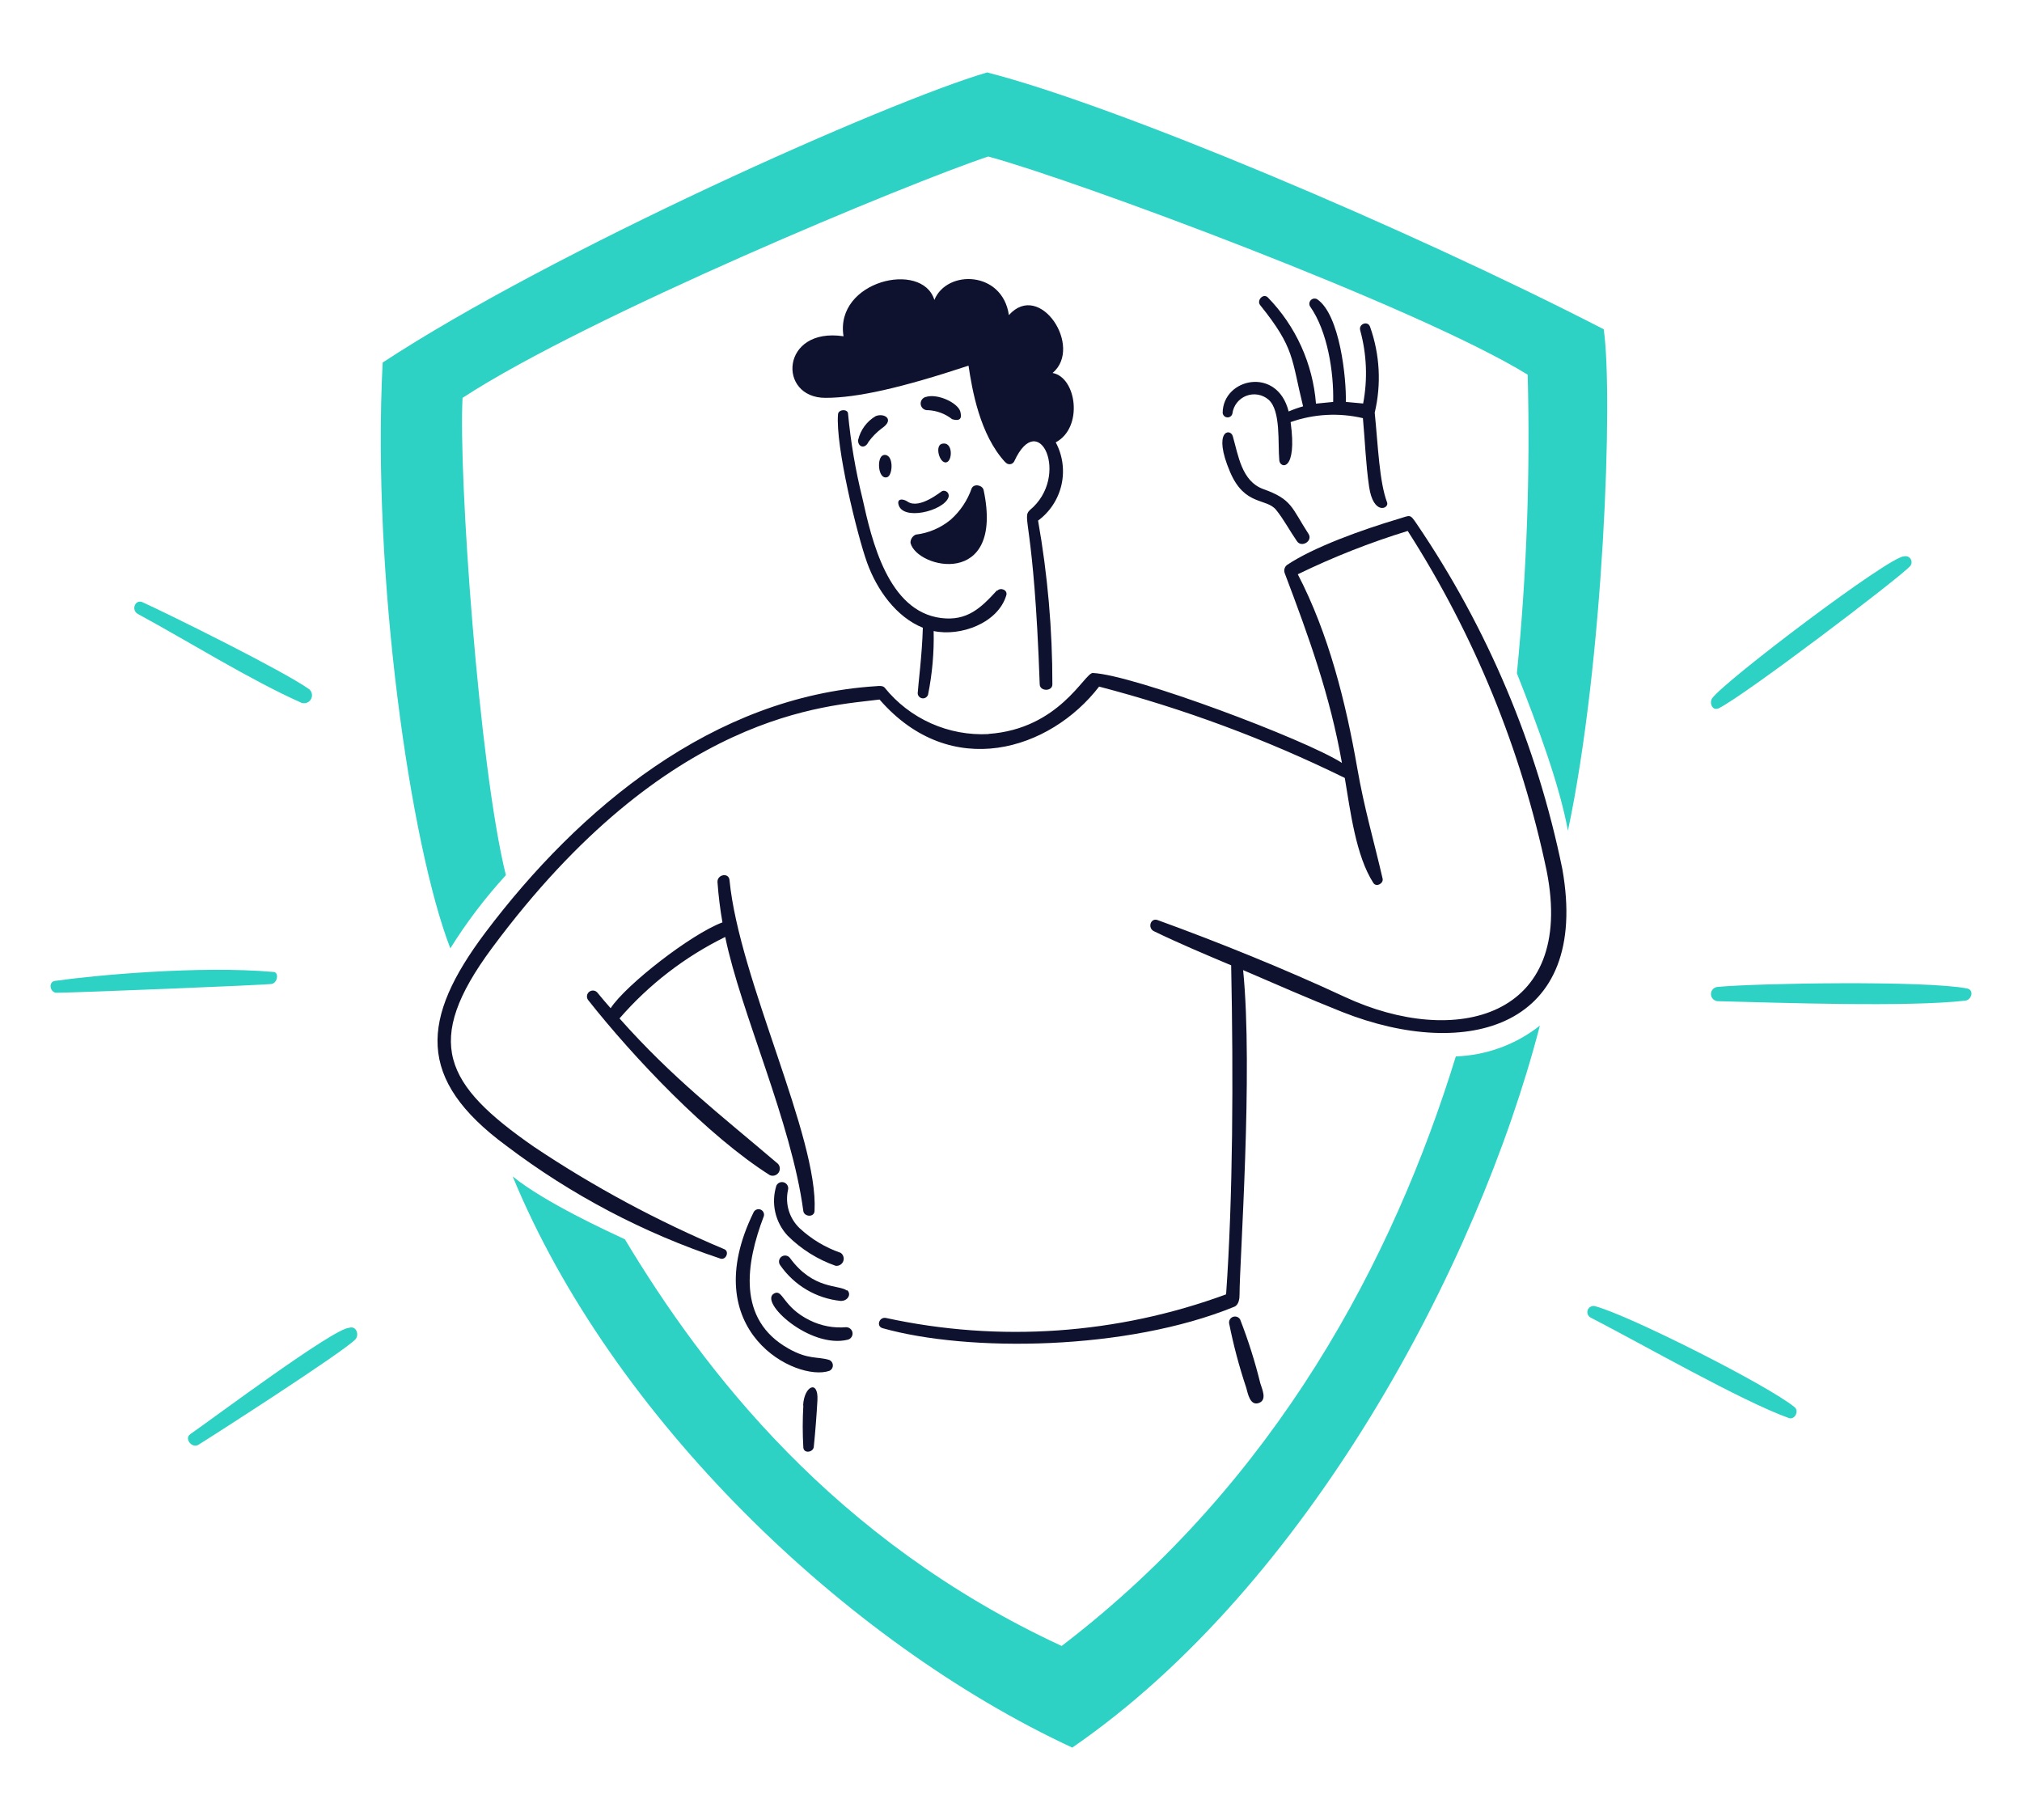
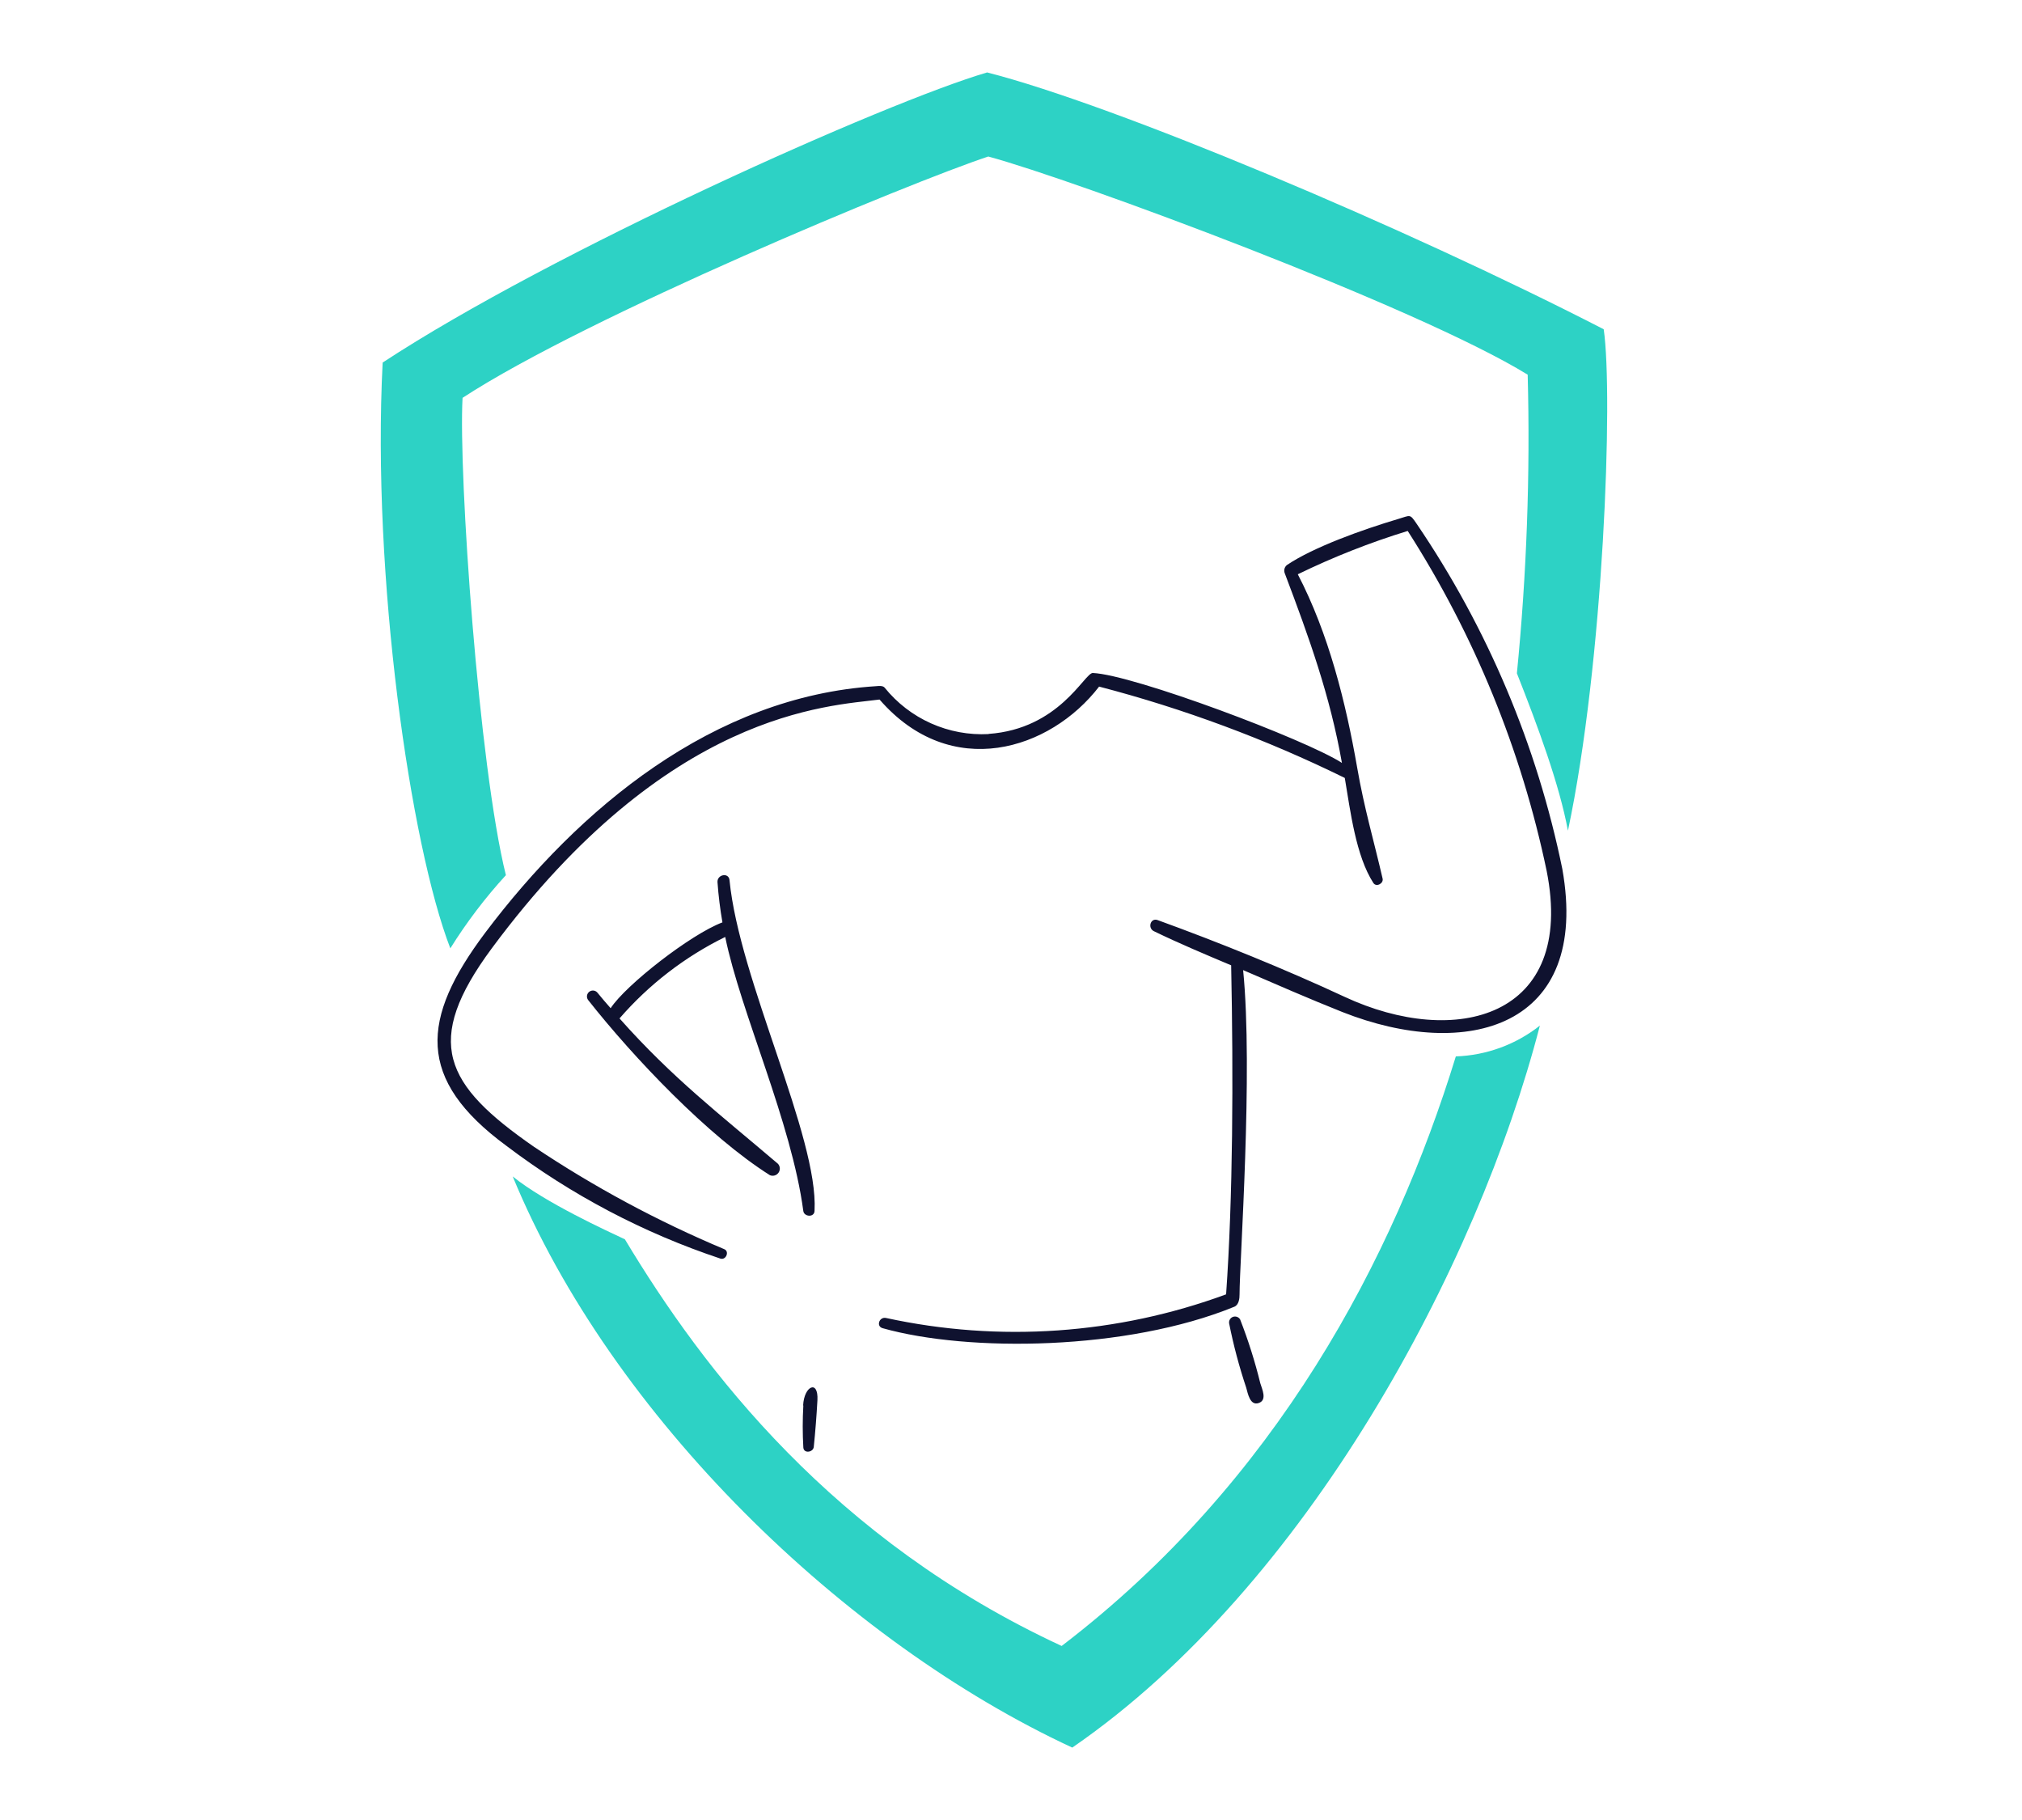
<svg xmlns="http://www.w3.org/2000/svg" width="160" height="144" viewBox="0 0 160 144" fill="none">
-   <path d="M78.888 46.714C77.62 48.1 76.533 49.158 74.462 48.898C70.274 48.366 68.978 42.763 68.237 39.396C67.695 37.207 67.316 34.98 67.105 32.735C67.105 32.345 66.347 32.367 66.312 32.774C66.097 35.276 67.832 42.35 68.61 44.512C69.388 46.674 70.919 48.819 73.024 49.668C72.963 51.846 72.651 54.195 72.617 54.858C72.622 54.956 72.662 55.05 72.73 55.122C72.798 55.194 72.889 55.24 72.987 55.252C73.085 55.263 73.184 55.24 73.267 55.185C73.35 55.13 73.41 55.048 73.438 54.954C73.771 53.3 73.919 51.614 73.879 49.928C75.996 50.381 78.972 49.306 79.629 47.098C79.754 46.686 79.182 46.448 78.916 46.736L78.888 46.714ZM79.561 36.589C77.519 34.4 76.918 30.788 76.639 28.932C71.344 30.681 67.84 31.478 65.316 31.478C61.496 31.478 61.779 25.859 66.748 26.606C66.035 22.214 72.974 20.59 73.936 23.731C74.931 21.303 79.329 21.427 79.833 24.931C82.289 22.175 85.73 27.462 83.291 29.51C85.192 29.855 85.741 33.83 83.54 34.999C84.09 36.027 84.251 37.218 83.995 38.356C83.738 39.493 83.08 40.499 82.142 41.191C82.899 45.47 83.278 49.806 83.274 54.151C83.274 54.717 82.295 54.717 82.272 54.151C81.817 41.081 80.82 41.026 81.491 40.359C84.717 37.699 82.221 32.215 80.257 36.499C80.226 36.562 80.18 36.616 80.123 36.656C80.066 36.696 79.999 36.721 79.929 36.728C79.86 36.735 79.79 36.725 79.725 36.698C79.661 36.671 79.604 36.628 79.561 36.573V36.589ZM77.835 38.779C79.476 46.578 72.549 45.005 72.046 42.95C72.043 42.813 72.082 42.677 72.156 42.561C72.231 42.445 72.338 42.354 72.464 42.299C73.479 42.18 74.438 41.77 75.226 41.12C75.984 40.447 76.556 39.592 76.89 38.635C77.077 38.24 77.751 38.382 77.835 38.779ZM77.2 39.985C77.766 43.788 74.936 44.631 73.096 43.013C73.965 42.852 74.786 42.496 75.497 41.972C76.208 41.447 76.79 40.768 77.2 39.985ZM74.545 38.853C74.615 38.826 74.692 38.821 74.766 38.837C74.839 38.852 74.906 38.889 74.96 38.942C75.013 38.995 75.05 39.063 75.065 39.136C75.081 39.21 75.076 39.286 75.049 39.357C74.659 40.438 71.353 41.253 71.088 39.871C71.003 39.442 71.456 39.447 71.818 39.69C72.757 40.33 74.472 38.875 74.556 38.853H74.545ZM68.724 34.96C68.435 35.577 67.864 35.35 67.903 34.813C67.994 34.42 68.165 34.049 68.404 33.724C68.643 33.399 68.946 33.126 69.295 32.922C69.98 32.651 70.815 33.189 69.787 33.882C69.381 34.186 69.022 34.55 68.724 34.96ZM75.34 33.166C74.795 32.736 74.13 32.487 73.438 32.453C73.303 32.467 73.168 32.429 73.061 32.347C72.953 32.265 72.881 32.145 72.858 32.012C72.836 31.878 72.865 31.741 72.94 31.629C73.015 31.516 73.13 31.436 73.262 31.406C74.185 31.118 75.752 31.853 75.982 32.538C75.984 32.617 76.32 33.462 75.34 33.166ZM74.513 35.12C75.43 34.854 75.393 36.512 74.864 36.586C74.334 36.659 73.97 35.28 74.513 35.12ZM69.919 36C70.745 35.864 70.666 37.6 70.207 37.754C69.456 37.994 69.347 36.107 69.919 36.011V36Z" fill="#0F122F" />
-   <path d="M101.967 32.548C101.067 28.96 96.767 29.922 96.749 32.662C96.756 32.755 96.796 32.843 96.861 32.909C96.927 32.976 97.014 33.017 97.107 33.024C97.201 33.032 97.293 33.005 97.369 32.95C97.445 32.895 97.498 32.815 97.519 32.724C97.558 32.412 97.681 32.117 97.874 31.869C98.068 31.622 98.325 31.431 98.618 31.318C98.911 31.205 99.229 31.173 99.539 31.226C99.849 31.279 100.138 31.416 100.377 31.62C101.373 32.492 101.101 35.072 101.232 36.436C101.293 37.076 102.672 37.342 102.125 33.396C103.964 32.748 105.949 32.64 107.847 33.085C108.011 34.89 108.073 36.702 108.334 38.495C108.668 40.815 109.947 40.238 109.76 39.752C109.143 38.122 109.046 35.281 108.781 32.65C109.315 30.398 109.187 28.04 108.413 25.858C108.237 25.349 107.49 25.626 107.632 26.135C108.15 28.022 108.23 30.002 107.865 31.925L106.495 31.801C106.545 29.944 106.025 24.902 104.231 23.679C104.152 23.633 104.06 23.614 103.969 23.625C103.878 23.637 103.794 23.678 103.729 23.743C103.665 23.808 103.623 23.892 103.611 23.983C103.6 24.074 103.618 24.166 103.665 24.245C105.046 26.198 105.549 29.441 105.493 31.801L104.133 31.936C103.884 28.773 102.534 25.797 100.317 23.526C99.956 23.181 99.418 23.766 99.718 24.143C102.474 27.573 102.169 28.342 103.113 32.151C102.727 32.258 102.349 32.392 101.981 32.551L101.967 32.548ZM103.541 42.24C103.91 42.809 102.974 43.372 102.618 42.806C102.052 41.991 101.593 41.109 100.988 40.356C100.224 39.382 98.498 40.067 97.338 37.35C95.923 34.04 97.366 33.842 97.553 34.521C97.983 36.021 98.249 38.058 99.936 38.686C102.261 39.51 102.185 40.152 103.541 42.24Z" fill="#0F122F" />
-   <path d="M66.489 99.114C65.296 98.697 64.201 98.038 63.275 97.178C62.872 96.793 62.575 96.311 62.414 95.777C62.254 95.243 62.234 94.677 62.358 94.134C62.386 94.015 62.369 93.891 62.311 93.784C62.253 93.678 62.158 93.596 62.043 93.556C61.929 93.515 61.804 93.518 61.691 93.564C61.579 93.61 61.488 93.696 61.435 93.806C61.22 94.486 61.189 95.21 61.345 95.906C61.501 96.602 61.839 97.244 62.324 97.767C63.395 98.836 64.693 99.65 66.121 100.15C66.25 100.167 66.381 100.139 66.493 100.071C66.603 100.003 66.688 99.899 66.731 99.776C66.774 99.653 66.774 99.519 66.73 99.397C66.686 99.274 66.601 99.17 66.489 99.103V99.114ZM65.617 107.6C65.702 107.636 65.775 107.696 65.826 107.773C65.877 107.85 65.904 107.941 65.904 108.033C65.904 108.126 65.877 108.216 65.826 108.293C65.775 108.37 65.702 108.43 65.617 108.466C63.031 109.346 54.995 105.354 59.641 95.897C59.693 95.803 59.777 95.732 59.878 95.697C59.978 95.661 60.089 95.664 60.187 95.704C60.286 95.745 60.367 95.82 60.413 95.916C60.46 96.012 60.47 96.122 60.441 96.225C59.021 99.949 58.302 104.397 62.383 106.695C63.959 107.592 64.7 107.315 65.617 107.6ZM66.97 105.008C65.979 105.096 64.983 104.91 64.09 104.47C61.93 103.418 61.956 101.963 61.26 102.337C59.999 102.994 64.09 106.737 67.084 105.998C67.214 105.965 67.325 105.882 67.393 105.768C67.461 105.653 67.481 105.516 67.448 105.386C67.419 105.281 67.357 105.187 67.271 105.12C67.185 105.052 67.079 105.014 66.97 105.011V105.008ZM67.016 102.065C67.4 102.36 67.106 102.945 66.523 102.93C65.568 102.832 64.645 102.529 63.819 102.04C62.992 101.552 62.281 100.89 61.735 100.101C61.66 99.998 61.629 99.869 61.648 99.744C61.668 99.618 61.737 99.505 61.84 99.43C61.943 99.355 62.071 99.324 62.197 99.344C62.323 99.363 62.436 99.432 62.511 99.535C64.356 102.059 66.387 101.629 67.016 102.11V102.065Z" fill="#0F122F" />
  <path d="M78.232 58.08C76.667 58.163 75.105 57.873 73.674 57.234C72.242 56.595 70.983 55.625 70 54.405C69.858 54.235 69.536 54.274 69.315 54.292C56.46 55.106 45.84 63.913 38.39 73.806C33.296 80.597 32.9 85.39 40.087 90.67C45.205 94.546 50.923 97.557 57.014 99.584C57.45 99.714 57.739 99.018 57.314 98.837C52.041 96.624 46.993 93.908 42.24 90.727C35.166 85.814 33.429 82.447 38.918 75.028C52.852 56.228 65.551 55.87 69.598 55.348C75.258 61.862 83.107 59.344 86.972 54.324C93.678 56.074 100.191 58.495 106.412 61.551C106.853 64.154 107.283 67.711 108.676 69.865C108.907 70.215 109.49 69.904 109.406 69.519C108.703 66.474 107.951 63.962 107.396 60.753C106.49 55.553 105.133 50.13 102.694 45.438C105.5 44.072 108.408 42.925 111.392 42.009C116.662 50.23 120.388 59.345 122.386 68.904C124.701 80.54 115.17 82.962 106.386 78.865C101.694 76.68 96.408 74.541 91.603 72.798C91.038 72.594 90.788 73.426 91.309 73.678C93.309 74.646 95.366 75.511 97.421 76.377C97.602 85.222 97.562 94.73 97.021 102.41C88.409 105.58 79.072 106.228 70.105 104.278C69.578 104.17 69.305 104.934 69.839 105.087C76.63 107 89.166 106.864 97.672 103.39C98.034 103.242 98.09 102.722 98.085 102.416C98.085 99.846 99.171 84.782 98.368 76.756C100.988 77.888 103.58 79.02 106.223 80.073C116.059 83.961 125.867 81.346 123.626 68.754C121.627 58.981 117.712 49.702 112.106 41.453C111.54 40.621 111.626 40.774 110.618 41.068C107.838 41.894 103.95 43.281 101.839 44.702C101.745 44.776 101.676 44.879 101.643 44.994C101.611 45.11 101.616 45.234 101.658 45.346C103.571 50.4 105.246 55.026 106.186 60.361C103.328 58.516 89.683 53.383 86.469 53.247C85.812 53.247 83.829 57.678 78.211 58.069L78.232 58.08ZM48.32 79.77C49.509 77.942 54.647 73.924 57.166 72.979C56.982 71.926 56.851 70.865 56.775 69.798C56.736 69.187 57.67 69.006 57.726 69.638C58.49 77.516 64.766 89.95 64.455 95.785C64.455 96.35 63.629 96.282 63.566 95.818C62.633 88.79 58.606 80.091 57.386 74.132C54.196 75.7 51.351 77.892 49.022 80.578C53.222 85.309 56.942 88.145 61.563 92.083C61.649 92.179 61.699 92.301 61.706 92.429C61.713 92.557 61.676 92.684 61.602 92.788C61.528 92.893 61.42 92.969 61.297 93.004C61.173 93.04 61.042 93.032 60.923 92.983C56.038 89.899 50.136 83.685 46.531 79.112C46.463 79.015 46.434 78.896 46.449 78.778C46.465 78.661 46.525 78.553 46.617 78.478C46.709 78.403 46.825 78.365 46.944 78.372C47.062 78.38 47.173 78.431 47.255 78.518C47.6 78.938 47.954 79.36 48.32 79.77ZM63.568 111.2C63.503 112.31 63.503 113.423 63.568 114.534C63.608 115.031 64.35 114.913 64.394 114.477C64.519 113.25 64.615 112.018 64.683 110.782C64.768 109.134 63.625 109.65 63.551 111.2H63.568ZM99.728 109.446C99.862 109.905 100.294 110.77 99.603 111.008C98.913 111.246 98.743 110.255 98.613 109.797C98.055 108.129 97.603 106.428 97.26 104.703C97.244 104.595 97.266 104.485 97.323 104.391C97.379 104.297 97.466 104.226 97.57 104.19C97.673 104.154 97.786 104.155 97.888 104.193C97.991 104.231 98.077 104.303 98.132 104.398C98.773 106.042 99.306 107.726 99.726 109.44L99.728 109.446Z" fill="#0F122F" />
-   <path d="M15.056 113.472C14.563 113.817 15.175 114.604 15.684 114.321C16.454 113.857 27.297 106.902 28.135 105.956C28.44 105.6 28.186 104.87 27.637 105.057C26.434 105.057 16.679 112.358 15.056 113.472ZM142.016 111.344C139.931 109.623 128.915 104.06 126.21 103.344C126.095 103.316 125.974 103.33 125.869 103.385C125.764 103.439 125.682 103.53 125.639 103.64C125.596 103.75 125.595 103.872 125.635 103.983C125.676 104.094 125.755 104.187 125.859 104.244C129.888 106.315 137.84 110.871 141.547 112.195C142.019 112.368 142.374 111.642 142.013 111.344H142.016ZM155.651 78.208C152.331 77.563 138.943 77.795 135.933 78.084C135.787 78.09 135.648 78.152 135.546 78.257C135.445 78.363 135.388 78.504 135.388 78.65C135.388 78.797 135.445 78.937 135.546 79.043C135.648 79.148 135.787 79.21 135.933 79.216C140.964 79.34 150.973 79.696 155.52 79.17C156.009 79.108 156.24 78.32 155.647 78.208H155.651ZM135.486 55.248C135.236 55.588 135.486 56.278 136 56.04C137.981 55.084 150.279 45.752 151.156 44.784C151.219 44.705 151.256 44.608 151.261 44.508C151.266 44.407 151.239 44.307 151.184 44.222C151.129 44.137 151.048 44.072 150.954 44.036C150.86 44 150.756 43.994 150.659 44.02C149.491 44.02 136.486 53.858 135.483 55.248H135.486ZM24.456 54.524C22.339 53.035 13.534 48.678 11.287 47.653C10.687 47.376 10.359 48.276 10.907 48.576C14.926 50.754 19.771 53.788 23.851 55.605C23.99 55.654 24.143 55.652 24.281 55.6C24.42 55.548 24.535 55.448 24.608 55.319C24.68 55.19 24.704 55.039 24.677 54.894C24.649 54.748 24.571 54.617 24.456 54.524ZM21.627 76.901C15.787 76.386 7.461 77.167 4.355 77.608C3.788 77.682 3.955 78.554 4.484 78.548C5.769 78.548 21.208 77.931 21.524 77.846C21.985 77.724 22.08 76.901 21.627 76.901Z" fill="#2DD2C5" />
  <path d="M49.448 98.056C55.674 108.418 65.951 121.865 84.008 130.23C100.988 117.258 110.27 99.6 115.2 83.584C117.62 83.5 119.95 82.646 121.85 81.146C116.915 100.218 103.406 125.509 84.848 138.271C66.829 129.907 48.396 112.074 40.57 93.082C43.143 95.163 48.09 97.416 49.448 98.056ZM40.031 69.244C37.886 60.63 36.271 37.494 36.602 31.478C46.455 25.038 72.034 14.422 78.202 12.384C84.965 14.206 112.159 24.269 120.885 29.645C121.092 37.531 120.807 45.422 120.031 53.273C121.728 57.569 123.398 62.102 124.071 65.724C126.901 52.39 127.66 31.244 126.901 26.051C111.055 17.902 88.191 8.303 78.111 5.731C70.058 8.097 43.679 19.885 30.279 28.686C29.414 45.6 32.47 66.856 35.634 75.034C36.919 72.973 38.391 71.035 40.031 69.244Z" fill="#2DD2C5" />
</svg>